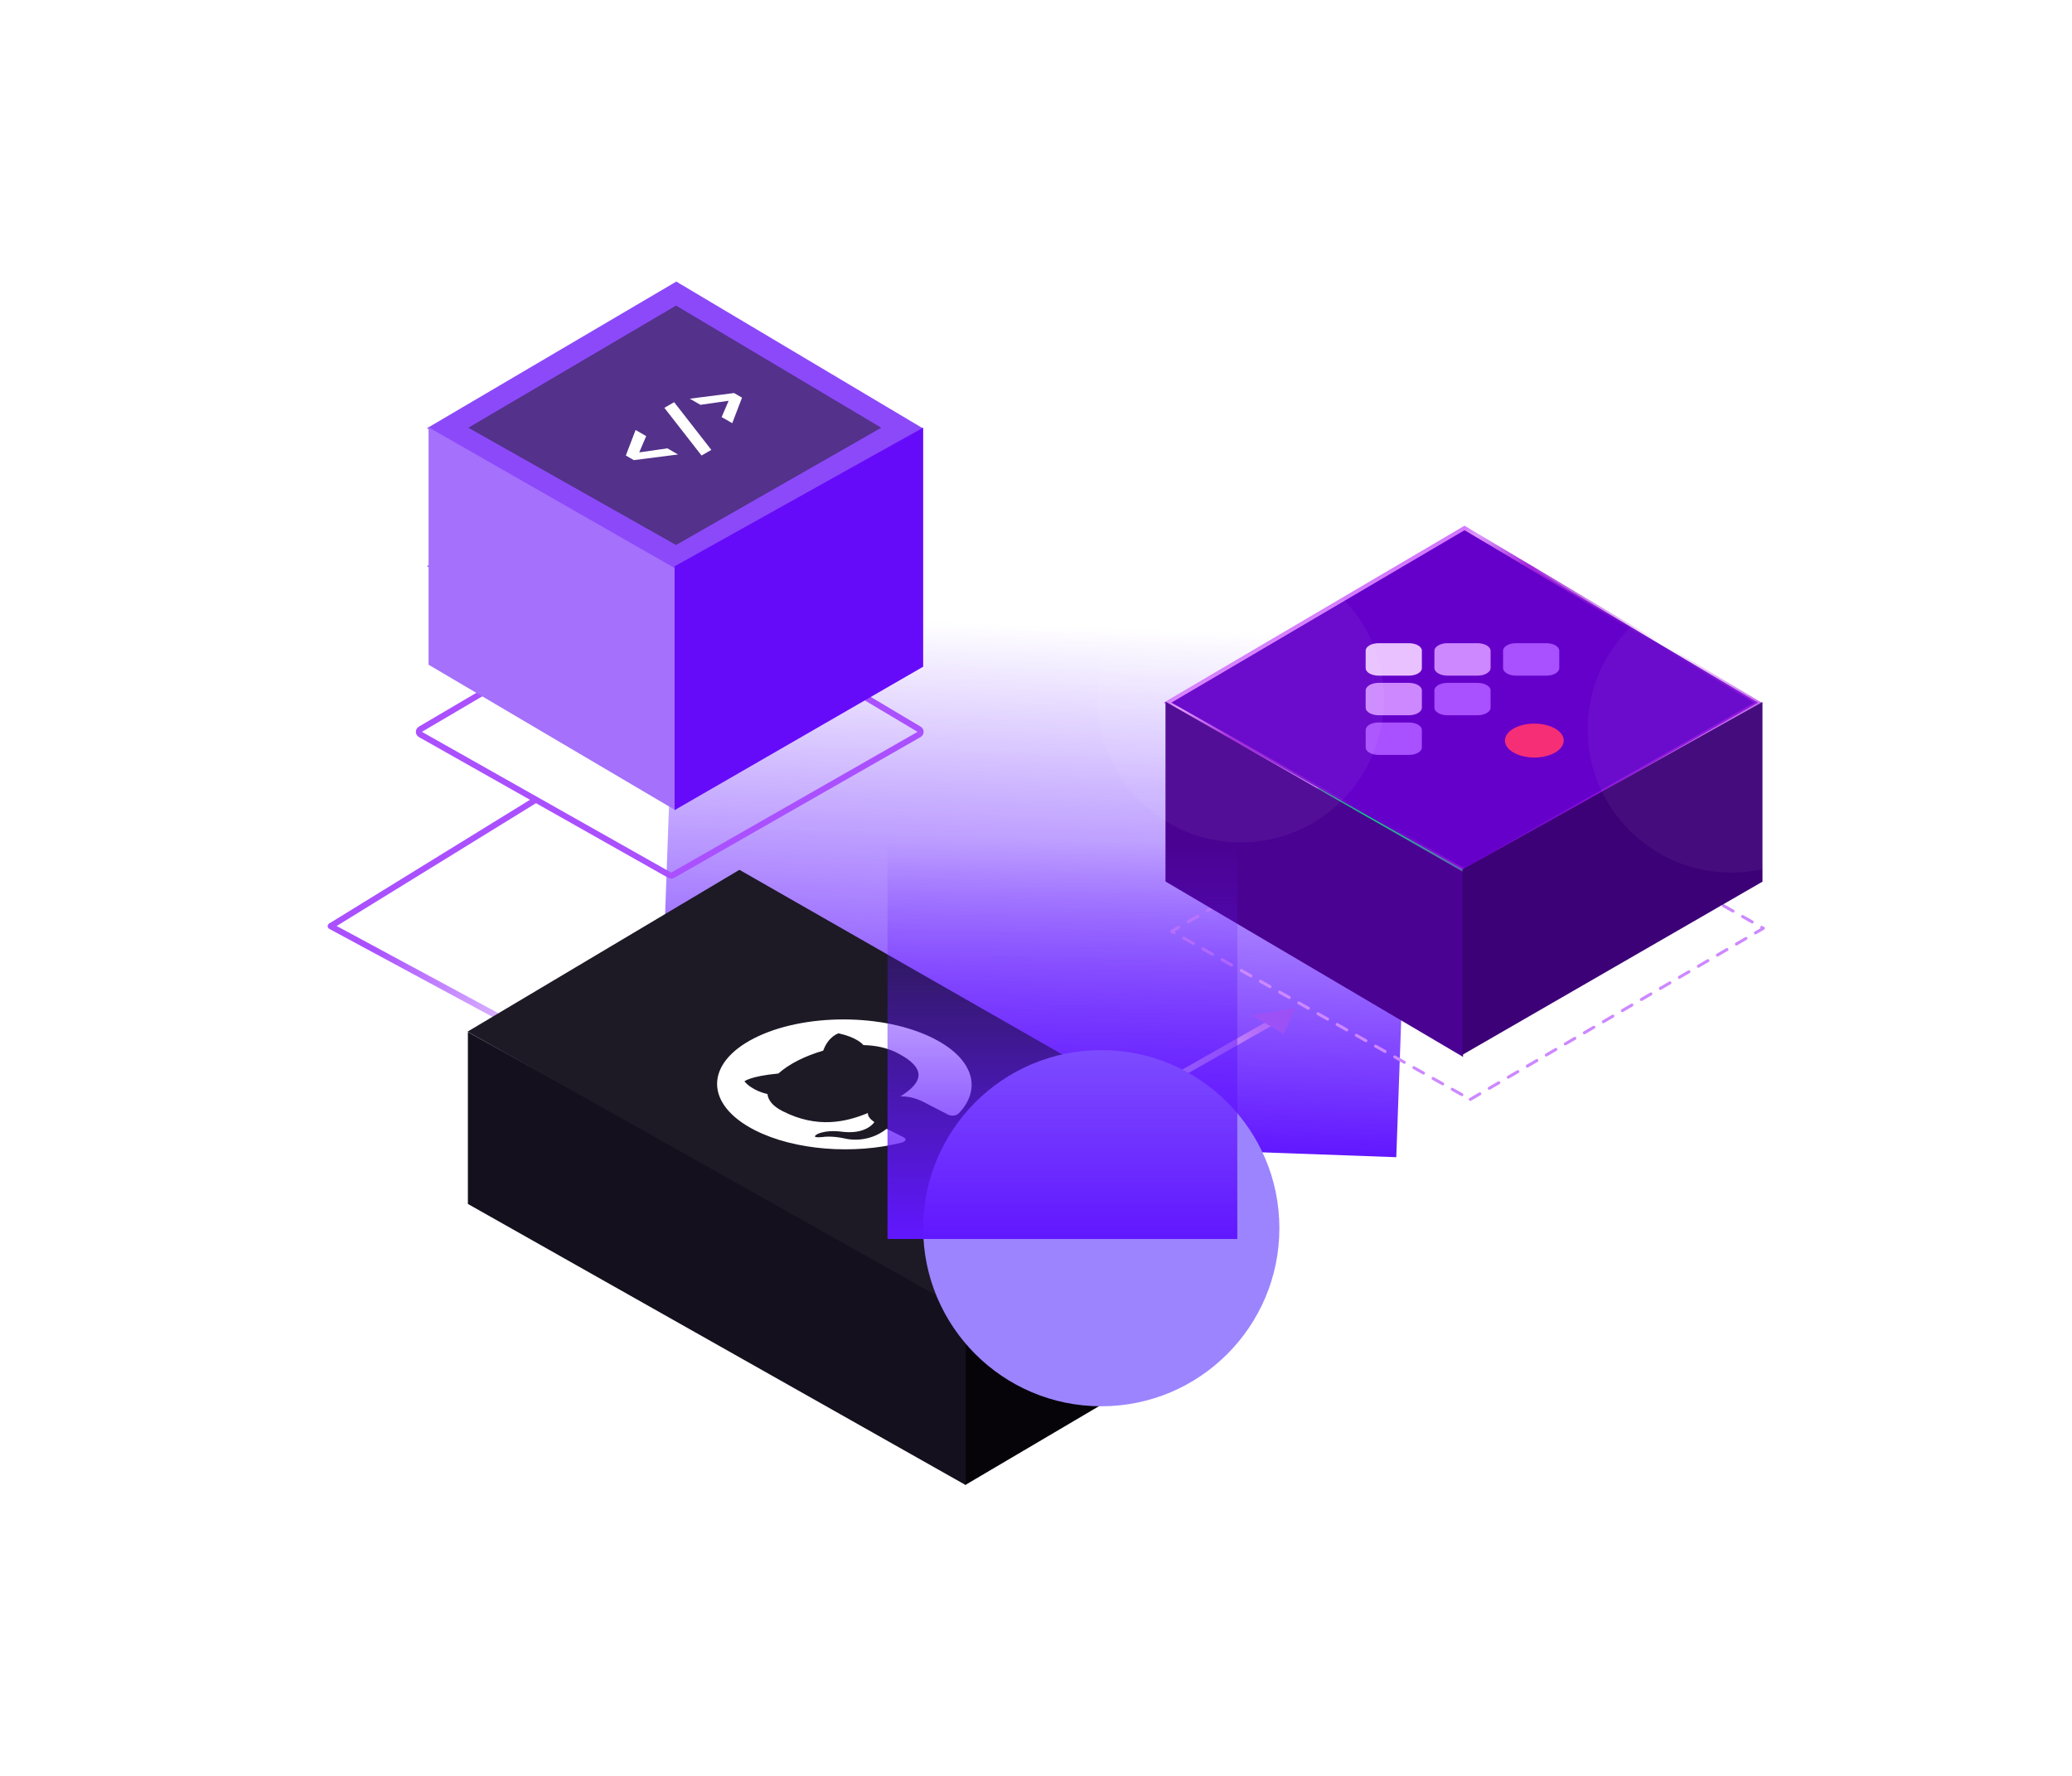
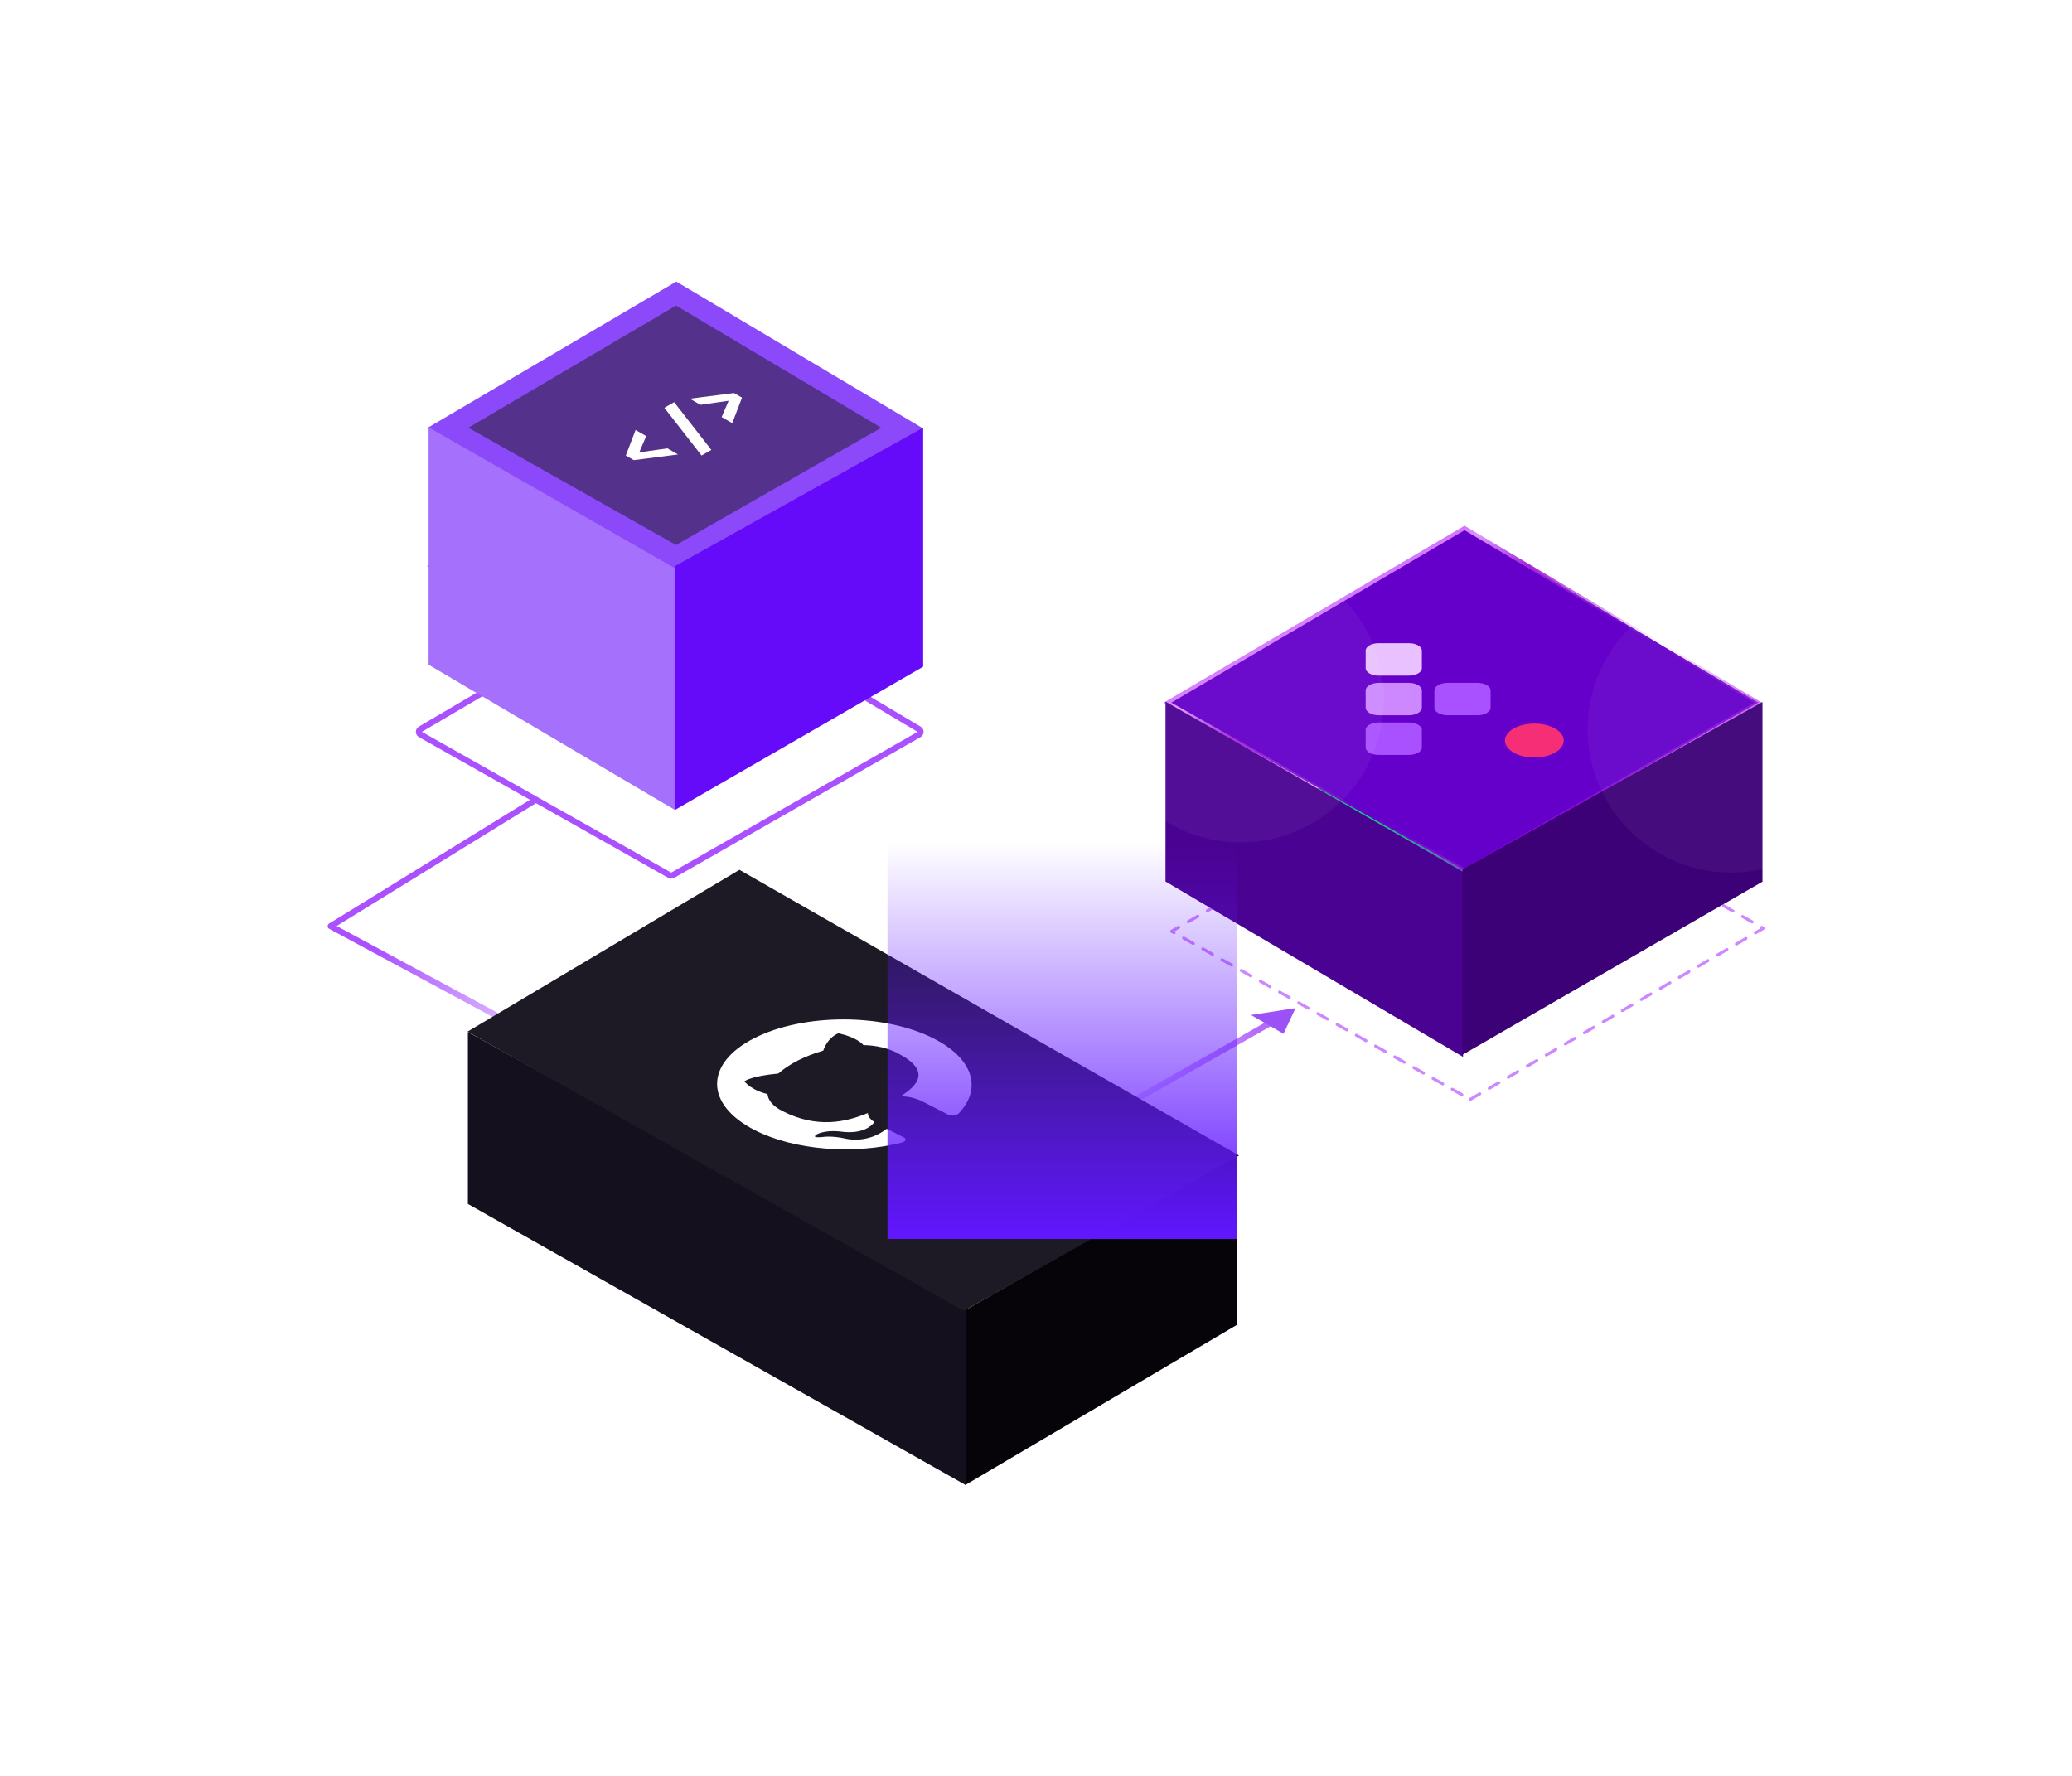
<svg xmlns="http://www.w3.org/2000/svg" width="224" height="192" viewBox="0 0 224 192" fill="none">
  <g clip-path="url(#clip0_9232_18447)">
    <g filter="url(#filter0_f_9232_18447)">
-       <rect width="79.968" height="56.132" transform="matrix(-0.999 -0.036 -0.036 0.999 152.969 69.034)" fill="url(#paint0_linear_9232_18447)" />
-     </g>
+       </g>
    <g clip-path="url(#clip1_9232_18447)">
      <path d="M70.483 118.861L35.75 100.136" stroke="url(#paint1_linear_9232_18447)" stroke-width="0.652" stroke-linecap="round" stroke-linejoin="round" />
      <path d="M137.665 110.414L110.324 125.959" stroke="url(#paint2_linear_9232_18447)" stroke-width="0.652" stroke-linejoin="round" />
      <path d="M58.102 86.356L35.734 100.14" stroke="#AA50FF" stroke-width="0.652" stroke-linejoin="round" />
      <g filter="url(#filter1_dddd_9232_18447)">
        <path d="M104.365 163.784C104.266 163.84 104.144 163.84 104.045 163.784L50.381 133.593C50.28 133.536 50.216 133.429 50.215 133.313C50.214 133.196 50.274 133.088 50.374 133.028L79.768 115.533C79.869 115.473 79.994 115.471 80.096 115.529L134.113 146.42C134.215 146.479 134.277 146.587 134.277 146.704C134.277 146.822 134.213 146.929 134.111 146.987L104.365 163.784Z" stroke="white" stroke-opacity="0.81" stroke-width="0.652" stroke-linejoin="round" />
      </g>
      <path d="M104.355 141.646V160.55L133.768 143.212V124.825L104.355 141.646Z" fill="#060409" />
      <path d="M104.411 141.408V160.564L50.582 130.164V111.575L104.411 141.408Z" fill="#14101D" />
      <path d="M104.207 141.729L133.953 124.933L79.937 94.041L50.543 111.538L104.207 141.729Z" fill="#1D1925" />
      <mask id="mask0_9232_18447" style="mask-type:luminance" maskUnits="userSpaceOnUse" x="63" y="103" width="56" height="28">
        <path d="M91.041 103.239L63.844 117.117L91.041 130.996L118.239 117.117L91.041 103.239Z" fill="white" />
      </mask>
      <g mask="url(#mask0_9232_18447)">
        <path fill-rule="evenodd" clip-rule="evenodd" d="M81.524 112.252C76.162 114.989 76.194 119.429 81.597 122.186C85.915 124.389 92.348 124.837 97.494 123.532C98.074 123.335 97.942 123.088 97.684 122.956C97.457 122.841 96.666 122.453 95.857 122.04C93.742 123.713 91.433 123.109 91.433 123.109C89.867 122.752 88.934 122.931 88.934 122.931C87.453 123.077 88.4 122.594 88.4 122.594C89.444 122.127 90.895 122.343 90.895 122.343C93.25 122.66 94.227 121.733 94.53 121.314C93.979 120.951 93.8 120.598 93.829 120.334C91.452 121.316 88.347 122.042 84.595 120.127C83.527 119.583 83.039 118.941 82.97 118.283C82.631 118.208 81.291 117.868 80.479 116.913C80.479 116.913 81.038 116.363 84.146 116.064C84.723 115.552 85.429 115.081 86.247 114.663C87.066 114.245 88.014 113.877 88.995 113.591C89.579 112.005 90.657 111.719 90.657 111.719C92.53 112.133 93.195 112.817 93.341 112.991C94.647 113.018 95.89 113.275 96.957 113.819C100.71 115.734 99.271 117.31 97.346 118.54C98.007 118.517 98.894 118.658 99.815 119.128C101.126 119.797 102.161 120.342 102.485 120.506C102.743 120.639 103.228 120.705 103.612 120.41C106.171 117.783 105.293 114.501 100.974 112.298C95.588 109.533 86.871 109.525 81.524 112.252Z" fill="white" />
      </g>
      <g style="mix-blend-mode:multiply" filter="url(#filter2_f_9232_18447)">
        <g style="mix-blend-mode:lighten">
-           <path d="M119.056 152.04C129.691 152.04 138.312 143.42 138.312 132.785C138.312 122.151 129.691 113.53 119.056 113.53C108.422 113.53 99.801 122.151 99.801 132.785C99.801 143.42 108.422 152.04 119.056 152.04Z" fill="#9C84FF" />
-         </g>
+           </g>
      </g>
      <path d="M158.949 118.862L190.632 100.362L158.685 82.248L126.664 100.689L158.949 118.862Z" stroke="#CD88FF" stroke-width="0.326" stroke-linecap="round" stroke-linejoin="round" stroke-dasharray="1.19 1.19" />
      <g filter="url(#filter3_d_9232_18447)">
        <path d="M141.889 101.677C137.589 99.194 135.172 95.827 135.172 92.315C135.172 88.804 137.589 85.437 141.889 82.953L158.107 73.592L174.323 82.954C178.625 85.437 181.041 88.804 181.041 92.315C181.041 95.827 178.625 99.194 174.323 101.677C170.022 104.161 164.189 105.555 158.107 105.555C152.024 105.555 146.19 104.161 141.889 101.677Z" fill="#0ACF83" />
      </g>
      <path d="M158.328 94.103L126.215 75.969L158.328 57.081L190.061 75.969L158.328 94.103Z" fill="#6400CA" stroke="url(#paint3_linear_9232_18447)" stroke-width="0.417" />
      <path d="M158.166 94.253V114.265L126 95.304V75.856L158.166 94.253Z" fill="#4A0292" />
      <path d="M158.105 93.992V114.038L190.539 95.321V75.894L158.105 93.992Z" fill="#3C0077" />
      <path d="M155.07 74.647C155.07 74.193 155.707 73.826 156.493 73.826H159.723C160.508 73.826 161.146 74.193 161.146 74.647V76.512C161.146 76.966 160.508 77.333 159.723 77.333H156.493C155.707 77.333 155.07 76.966 155.07 76.512V74.647Z" fill="#A950FF" />
-       <path d="M162.496 70.345C162.496 69.9 163.122 69.539 163.893 69.539H167.174C167.945 69.539 168.571 69.9 168.571 70.345V72.239C168.571 72.685 167.945 73.047 167.174 73.047H163.893C163.122 73.047 162.496 72.685 162.496 72.239V70.345Z" fill="#A950FF" />
      <path d="M147.641 70.345C147.641 69.9 148.266 69.539 149.037 69.539H152.318C153.09 69.539 153.716 69.9 153.716 70.345V72.24C153.716 72.685 153.09 73.047 152.318 73.047H149.037C148.266 73.047 147.641 72.685 147.641 72.24V70.345Z" fill="#E9C1FF" />
      <path d="M152.293 73.826C153.079 73.826 153.716 74.193 153.716 74.647V76.512C153.716 76.966 153.079 77.333 152.293 77.333H149.064C148.278 77.333 147.641 76.966 147.641 76.512V74.647C147.641 74.193 148.278 73.826 149.064 73.826H152.293Z" fill="#CD88FF" />
      <path d="M152.318 78.112C153.09 78.112 153.715 78.474 153.715 78.92V80.814C153.716 81.26 153.09 81.62 152.318 81.62H149.037C148.266 81.62 147.641 81.259 147.641 80.814V78.92C147.641 78.474 148.266 78.112 149.037 78.112H152.318Z" fill="#A950FF" />
-       <path d="M159.723 69.539C160.508 69.539 161.146 69.907 161.146 70.36V72.225C161.146 72.678 160.508 73.047 159.723 73.047H156.493C155.707 73.047 155.07 72.678 155.07 72.225V70.36C155.07 69.907 155.707 69.539 156.493 69.539H159.723Z" fill="#CD88FF" />
      <path d="M165.874 78.232C167.63 78.232 169.053 79.053 169.053 80.067C169.053 81.079 167.63 81.901 165.874 81.901C164.118 81.901 162.695 81.079 162.695 80.067C162.695 79.053 164.118 78.232 165.874 78.232Z" fill="#F62E76" />
      <g filter="url(#filter4_f_9232_18447)">
        <g style="mix-blend-mode:lighten">
          <path d="M134.124 91.076C142.682 91.076 149.619 84.138 149.619 75.581C149.619 67.023 142.682 60.085 134.124 60.085C125.566 60.085 118.629 67.023 118.629 75.581C118.629 84.138 125.566 91.076 134.124 91.076Z" fill="white" fill-opacity="0.05" />
        </g>
      </g>
      <g filter="url(#filter5_f_9232_18447)">
        <g style="mix-blend-mode:lighten">
          <path d="M187.136 94.343C195.694 94.343 202.631 87.405 202.631 78.848C202.631 70.29 195.694 63.352 187.136 63.352C178.578 63.352 171.641 70.29 171.641 78.848C171.641 87.405 178.578 94.343 187.136 94.343Z" fill="white" fill-opacity="0.05" />
        </g>
      </g>
      <path d="M140.052 108.993L138.763 111.77L135.242 109.737L140.052 108.993Z" fill="#9C51F6" />
      <path d="M72.404 94.626C72.504 94.683 72.626 94.683 72.727 94.625L99.36 79.406C99.461 79.348 99.523 79.241 99.524 79.125C99.525 79.009 99.465 78.902 99.365 78.843L72.731 62.989C72.629 62.928 72.501 62.928 72.399 62.988L45.446 78.842C45.345 78.901 45.284 79.009 45.285 79.125C45.286 79.242 45.349 79.349 45.451 79.406L72.404 94.626Z" stroke="#AA50FF" stroke-width="0.652" stroke-linejoin="round" />
      <path d="M73.113 76.43L46.16 61.21L73.113 45.356L99.747 61.21L73.113 76.43Z" fill="#8C49FA" />
      <path d="M73.114 61.516L46.16 46.297L73.114 30.443L99.748 46.297L73.114 61.516Z" fill="#8C49FA" />
      <path d="M73.086 58.923L50.633 46.245L73.086 33.038L95.273 46.245L73.086 58.923Z" fill="#1C1B1D" fill-opacity="0.5" />
      <path d="M73.3 49.136L68.52 49.747L67.656 49.248L68.713 46.489L69.86 47.15L69.115 48.887L69.146 48.904L72.153 48.474L73.3 49.136ZM75.844 49.25L71.823 44.092L72.88 43.481L76.901 48.639L75.844 49.25ZM79.162 45.752L78.015 45.09L78.76 43.354L78.729 43.337L75.721 43.767L74.575 43.105L79.355 42.494L80.219 42.993L79.162 45.752Z" fill="white" />
      <path fill-rule="evenodd" clip-rule="evenodd" d="M72.983 76.355V61.442L46.332 46.199V61.112V62.312V71.864L72.983 87.575V78.022V76.355Z" fill="#A570FB" />
      <path fill-rule="evenodd" clip-rule="evenodd" d="M72.93 76.139V61.226L99.802 46.231V61.226L99.802 72.081L72.93 87.588V76.139Z" fill="#660BFA" />
      <g filter="url(#filter6_f_9232_18447)">
        <path d="M95.945 91.076H133.762V133.954H95.945V91.076Z" fill="url(#paint4_linear_9232_18447)" />
      </g>
    </g>
  </g>
  <defs>
    <filter id="filter0_f_9232_18447" x="-18.969" y="-23.847" width="261.938" height="238.977" filterUnits="userSpaceOnUse" color-interpolation-filters="sRGB">
      <feFlood flood-opacity="0" result="BackgroundImageFix" />
      <feBlend mode="normal" in="SourceGraphic" in2="BackgroundImageFix" result="shape" />
      <feGaussianBlur stdDeviation="45" result="effect1_foregroundBlur_9232_18447" />
    </filter>
    <filter id="filter1_dddd_9232_18447" x="47.934" y="111.9" width="117.313" height="74.095" filterUnits="userSpaceOnUse" color-interpolation-filters="sRGB">
      <feFlood flood-opacity="0" result="BackgroundImageFix" />
      <feColorMatrix in="SourceAlpha" type="matrix" values="0 0 0 0 0 0 0 0 0 0 0 0 0 0 0 0 0 0 127 0" result="hardAlpha" />
      <feOffset dx="1.304" dy="0.652" />
      <feGaussianBlur stdDeviation="1.63" />
      <feColorMatrix type="matrix" values="0 0 0 0 1 0 0 0 0 1 0 0 0 0 1 0 0 0 0.1 0" />
      <feBlend mode="normal" in2="BackgroundImageFix" result="effect1_dropShadow_9232_18447" />
      <feColorMatrix in="SourceAlpha" type="matrix" values="0 0 0 0 0 0 0 0 0 0 0 0 0 0 0 0 0 0 127 0" result="hardAlpha" />
      <feOffset dx="5.216" dy="2.934" />
      <feGaussianBlur stdDeviation="3.097" />
      <feColorMatrix type="matrix" values="0 0 0 0 1 0 0 0 0 1 0 0 0 0 1 0 0 0 0.09 0" />
      <feBlend mode="normal" in2="effect1_dropShadow_9232_18447" result="effect2_dropShadow_9232_18447" />
      <feColorMatrix in="SourceAlpha" type="matrix" values="0 0 0 0 0 0 0 0 0 0 0 0 0 0 0 0 0 0 127 0" result="hardAlpha" />
      <feOffset dx="11.737" dy="6.846" />
      <feGaussianBlur stdDeviation="4.075" />
      <feColorMatrix type="matrix" values="0 0 0 0 1 0 0 0 0 1 0 0 0 0 1 0 0 0 0.05 0" />
      <feBlend mode="normal" in2="effect2_dropShadow_9232_18447" result="effect3_dropShadow_9232_18447" />
      <feColorMatrix in="SourceAlpha" type="matrix" values="0 0 0 0 0 0 0 0 0 0 0 0 0 0 0 0 0 0 127 0" result="hardAlpha" />
      <feOffset dx="20.865" dy="12.063" />
      <feGaussianBlur stdDeviation="4.89" />
      <feColorMatrix type="matrix" values="0 0 0 0 1 0 0 0 0 1 0 0 0 0 1 0 0 0 0.01 0" />
      <feBlend mode="normal" in2="effect3_dropShadow_9232_18447" result="effect4_dropShadow_9232_18447" />
      <feBlend mode="normal" in="SourceGraphic" in2="effect4_dropShadow_9232_18447" result="shape" />
    </filter>
    <filter id="filter2_f_9232_18447" x="61.718" y="75.447" width="114.677" height="114.676" filterUnits="userSpaceOnUse" color-interpolation-filters="sRGB">
      <feFlood flood-opacity="0" result="BackgroundImageFix" />
      <feBlend mode="normal" in="SourceGraphic" in2="BackgroundImageFix" result="shape" />
      <feGaussianBlur stdDeviation="19.041" result="effect1_foregroundBlur_9232_18447" />
    </filter>
    <filter id="filter3_d_9232_18447" x="103.74" y="44.774" width="108.731" height="94.826" filterUnits="userSpaceOnUse" color-interpolation-filters="sRGB">
      <feFlood flood-opacity="0" result="BackgroundImageFix" />
      <feColorMatrix in="SourceAlpha" type="matrix" values="0 0 0 0 0 0 0 0 0 0 0 0 0 0 0 0 0 0 127 0" result="hardAlpha" />
      <feOffset dy="2.614" />
      <feGaussianBlur stdDeviation="15.716" />
      <feComposite in2="hardAlpha" operator="out" />
      <feColorMatrix type="matrix" values="0 0 0 0 0.396 0 0 0 0 0 0 0 0 0 0.9 0 0 0 1 0" />
      <feBlend mode="normal" in2="BackgroundImageFix" result="effect1_dropShadow_9232_18447" />
      <feBlend mode="normal" in="SourceGraphic" in2="effect1_dropShadow_9232_18447" result="shape" />
    </filter>
    <filter id="filter4_f_9232_18447" x="87.983" y="29.439" width="92.284" height="92.282" filterUnits="userSpaceOnUse" color-interpolation-filters="sRGB">
      <feFlood flood-opacity="0" result="BackgroundImageFix" />
      <feBlend mode="normal" in="SourceGraphic" in2="BackgroundImageFix" result="shape" />
      <feGaussianBlur stdDeviation="15.323" result="effect1_foregroundBlur_9232_18447" />
    </filter>
    <filter id="filter5_f_9232_18447" x="140.995" y="32.706" width="92.284" height="92.282" filterUnits="userSpaceOnUse" color-interpolation-filters="sRGB">
      <feFlood flood-opacity="0" result="BackgroundImageFix" />
      <feBlend mode="normal" in="SourceGraphic" in2="BackgroundImageFix" result="shape" />
      <feGaussianBlur stdDeviation="15.323" result="effect1_foregroundBlur_9232_18447" />
    </filter>
    <filter id="filter6_f_9232_18447" x="47.042" y="42.173" width="135.622" height="140.684" filterUnits="userSpaceOnUse" color-interpolation-filters="sRGB">
      <feFlood flood-opacity="0" result="BackgroundImageFix" />
      <feBlend mode="normal" in="SourceGraphic" in2="BackgroundImageFix" result="shape" />
      <feGaussianBlur stdDeviation="24.451" result="effect1_foregroundBlur_9232_18447" />
    </filter>
    <linearGradient id="paint0_linear_9232_18447" x1="39.984" y1="0" x2="39.984" y2="56.132" gradientUnits="userSpaceOnUse">
      <stop stop-color="#6218FF" stop-opacity="0" />
      <stop offset="1" stop-color="#6117FF" />
    </linearGradient>
    <linearGradient id="paint1_linear_9232_18447" x1="42.048" y1="100.136" x2="65.515" y2="115.311" gradientUnits="userSpaceOnUse">
      <stop stop-color="#AA50FF" />
      <stop offset="1" stop-color="white" />
    </linearGradient>
    <linearGradient id="paint2_linear_9232_18447" x1="116.48" y1="118.653" x2="134.796" y2="108.77" gradientUnits="userSpaceOnUse">
      <stop stop-color="white" />
      <stop offset="1" stop-color="#B46AF9" />
    </linearGradient>
    <linearGradient id="paint3_linear_9232_18447" x1="135.542" y1="63.801" x2="162.664" y2="110.496" gradientUnits="userSpaceOnUse">
      <stop offset="0.016" stop-color="#B010FB" />
      <stop offset="0.13" stop-color="#DE97FF" />
      <stop offset="0.234" stop-color="#A227DB" />
      <stop offset="0.505" stop-color="#A227DB" stop-opacity="0" />
      <stop offset="0.766" stop-color="#A610EC" stop-opacity="0.84" />
    </linearGradient>
    <linearGradient id="paint4_linear_9232_18447" x1="114.853" y1="91.076" x2="114.853" y2="133.954" gradientUnits="userSpaceOnUse">
      <stop stop-color="#6218FF" stop-opacity="0" />
      <stop offset="1" stop-color="#6117FF" />
    </linearGradient>
    <clipPath id="clip0_9232_18447">
      <rect width="224" height="192" fill="white" />
    </clipPath>
    <clipPath id="clip1_9232_18447">
      <rect width="255.672" height="216.211" fill="white" transform="translate(-22.336 -25.606)" />
    </clipPath>
  </defs>
</svg>